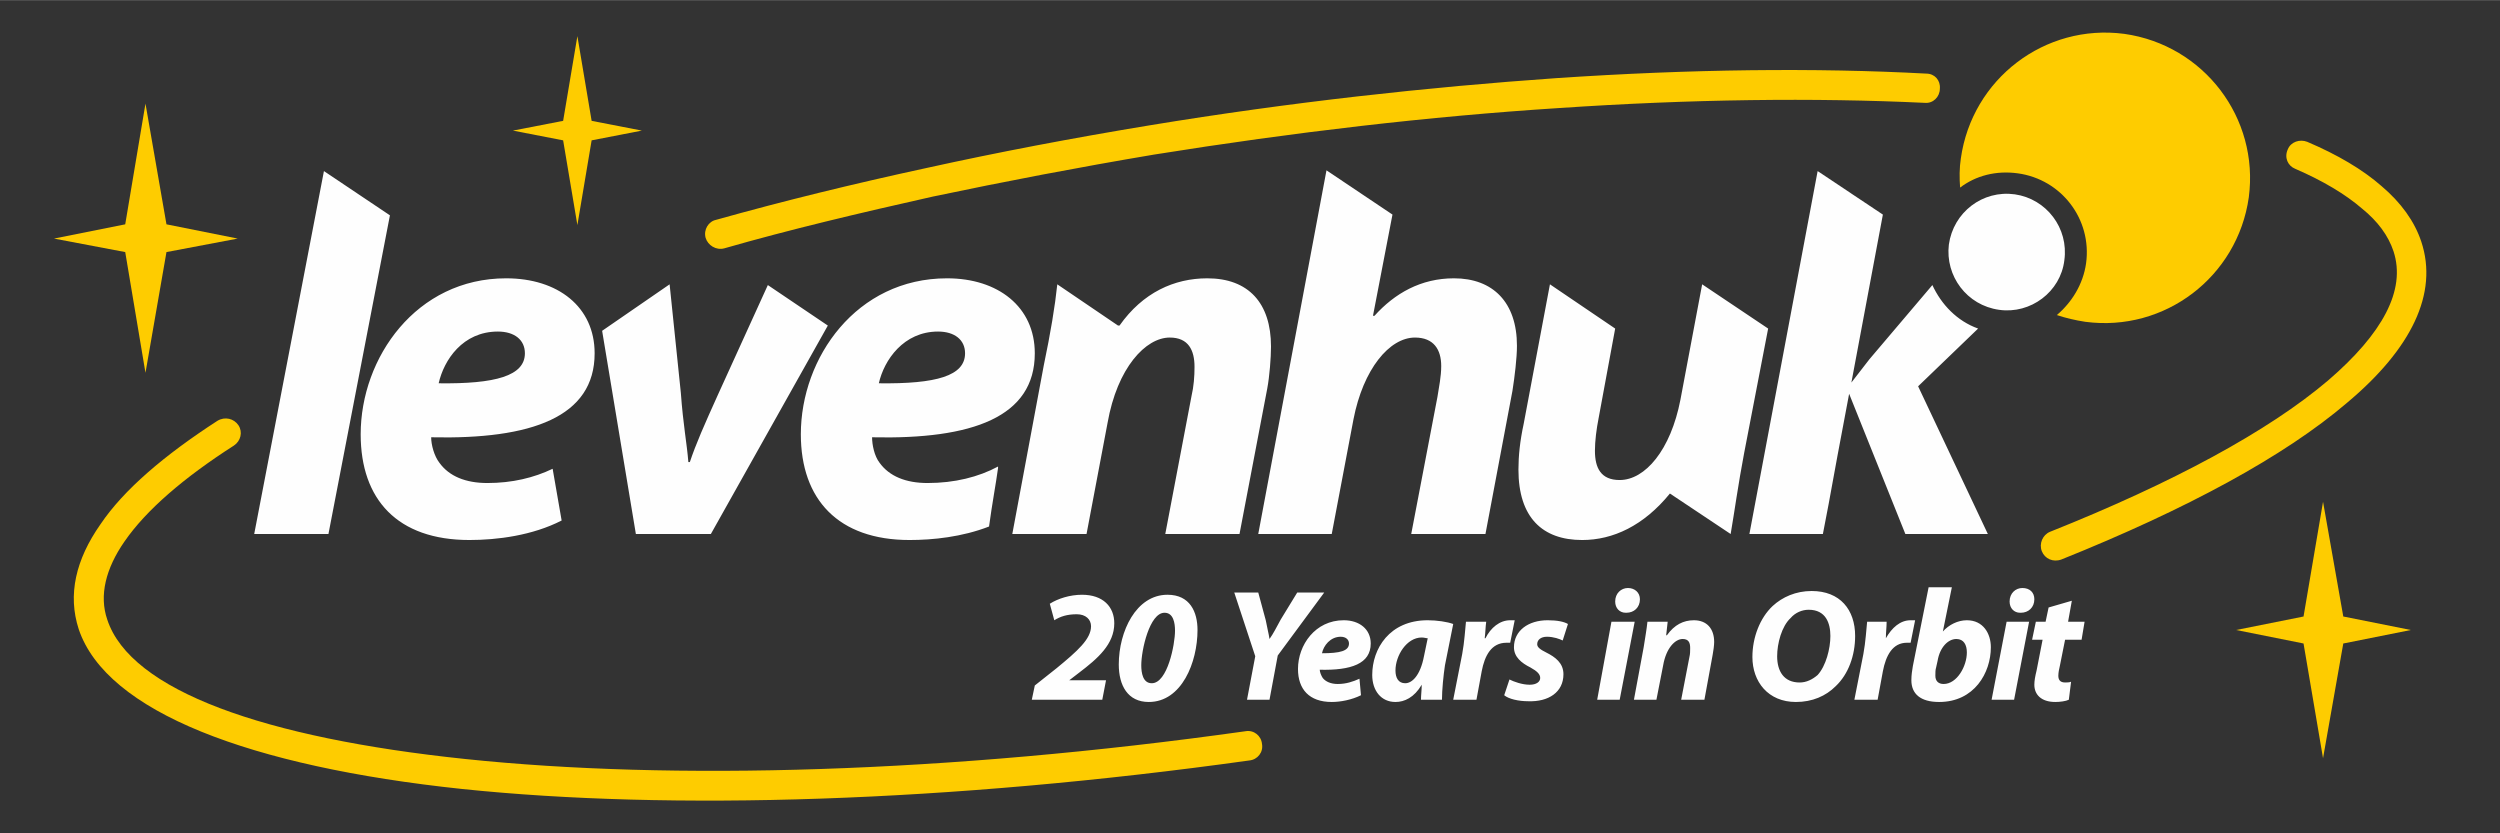
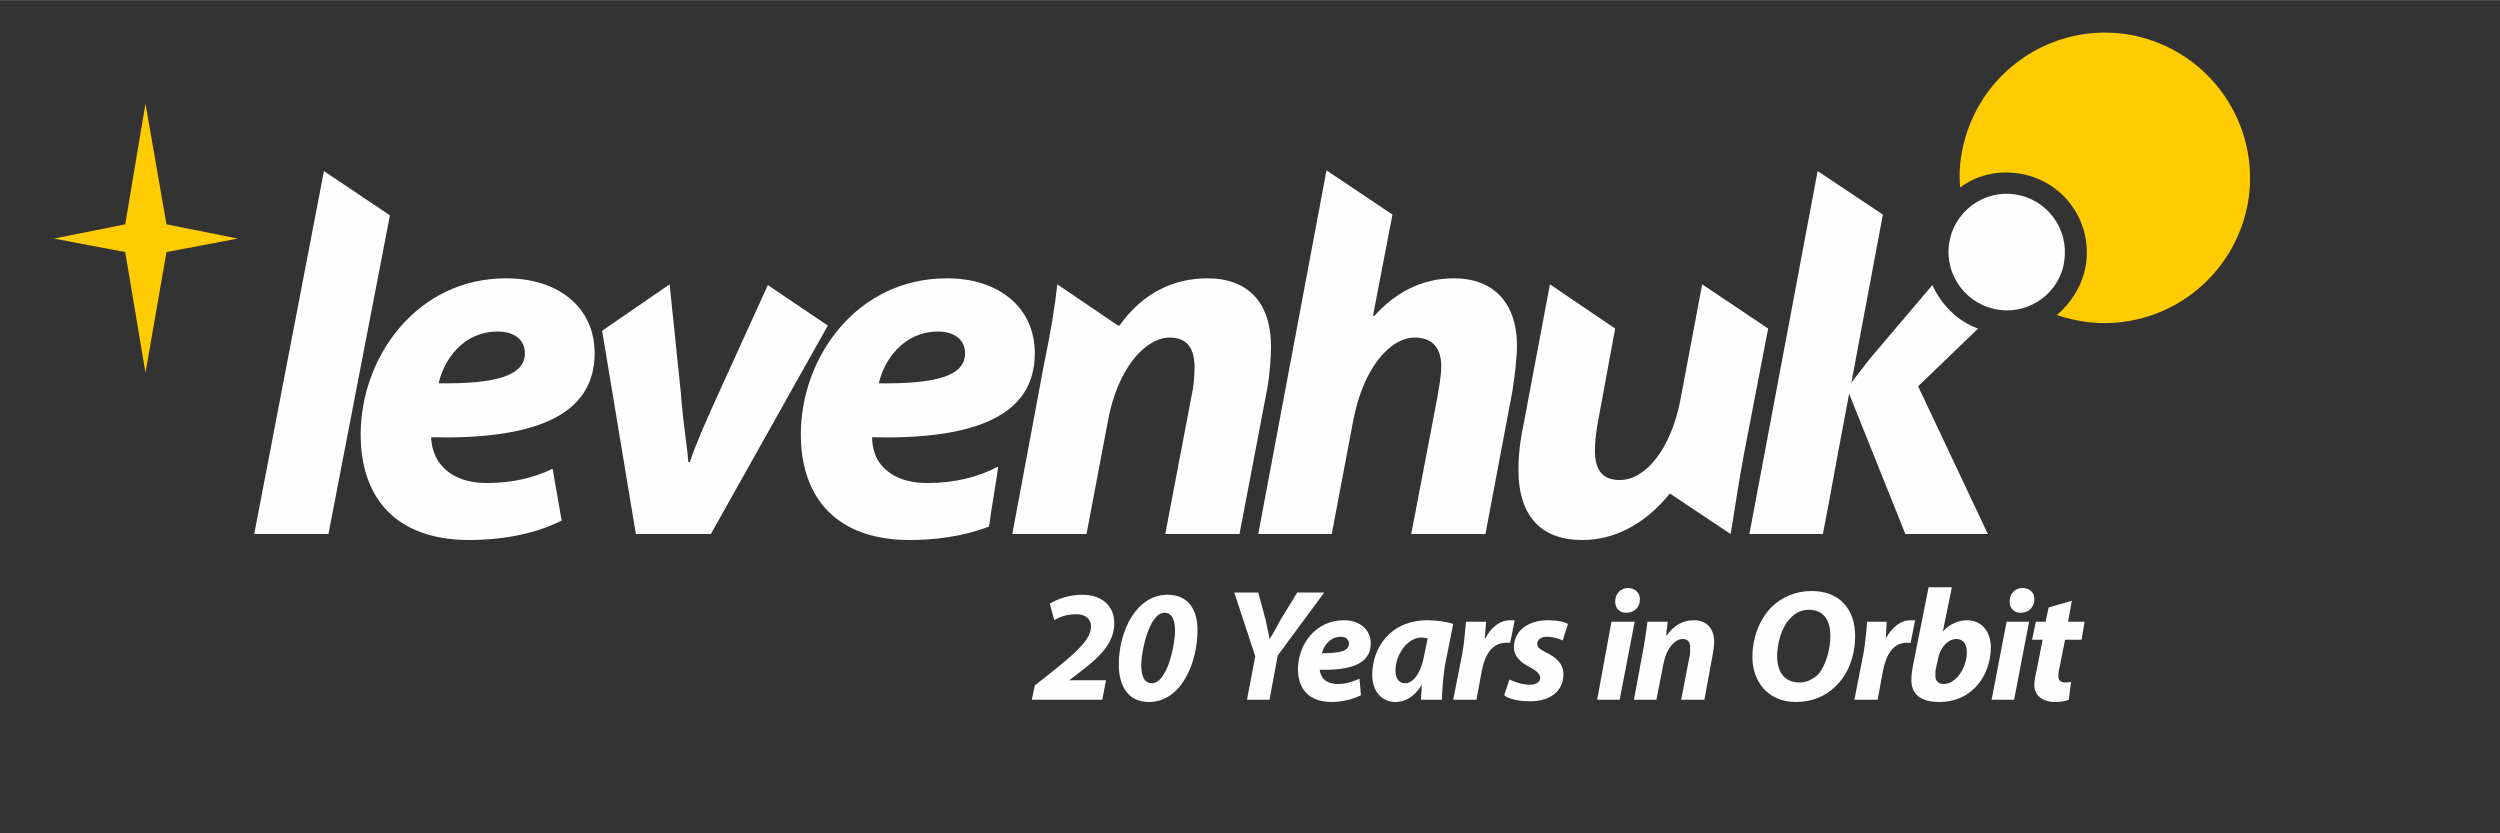
<svg xmlns="http://www.w3.org/2000/svg" xml:space="preserve" width="2949px" height="983px" version="1.1" style="shape-rendering:geometricPrecision; text-rendering:geometricPrecision; image-rendering:optimizeQuality; fill-rule:evenodd; clip-rule:evenodd" viewBox="0 0 3334 1111">
  <rect x="0" y="0" width="3334" height="1111" fill="#333333" stroke="none" />
  <defs>
    <style type="text/css">
   
    .fil0 {fill:none}
    .fil3 {fill:#FEFEFE}
    .fil1 {fill:#FECC00}
    .fil2 {fill:#FEFEFE;fill-rule:nonzero}
   
  </style>
  </defs>
  <g id="Слой_x0020_1">
    <polygon class="fil0" points="0,0 3334,0 3334,1111 0,1111 " />
-     <path class="fil1" d="M966 331c-11,3 -22,-4 -25,-14 -3,-11 4,-22 14,-24 89,-25 183,-48 280,-69 95,-21 195,-40 298,-57 188,-31 371,-51 543,-63 178,-12 345,-14 493,-6 11,0 19,9 18,20 0,11 -9,20 -20,19 -147,-7 -312,-5 -489,7 -171,11 -352,32 -539,62 -101,17 -200,36 -295,56 -98,22 -191,44 -278,69zm2095 -106c-10,-4 -15,-15 -10,-26 4,-10 16,-14 26,-10 40,17 74,37 99,59 26,22 44,47 53,74 23,69 -13,143 -99,215 -83,71 -214,142 -381,209 -11,4 -22,-1 -26,-11 -4,-10 1,-22 11,-26 163,-65 291,-134 371,-202 72,-62 104,-120 87,-172 -7,-21 -21,-40 -42,-57 -22,-19 -52,-37 -89,-53zm-1400 750c11,-2 21,6 22,17 2,11 -6,21 -17,22 -401,56 -772,67 -1050,38 -283,-30 -474,-103 -511,-213 -15,-46 -4,-93 29,-140 31,-46 85,-92 156,-138 10,-6 22,-3 28,6 6,9 3,21 -6,27 -67,43 -117,86 -146,128 -25,36 -34,72 -23,104 31,95 210,158 477,186 276,29 643,19 1041,-37z" />
    <path class="fil2" d="M1470 933l5 -26 -49 0 0 0 13 -10c25,-19 47,-38 47,-66 0,-22 -15,-38 -43,-38 -16,0 -32,5 -43,12l6 22c8,-5 17,-8 30,-8 12,0 19,7 19,16 0,17 -18,33 -46,56l-29 23 -4 19 94 0zm87 -140c-42,0 -65,49 -65,93 0,28 12,50 40,50 44,0 65,-53 65,-96 0,-24 -10,-47 -40,-47zm-4 24c12,0 14,14 14,24 0,18 -10,70 -31,70 -12,0 -14,-14 -14,-24 0,-20 11,-70 31,-70zm140 116l11 -59 62 -84 -36 0 -22 36c-6,11 -10,19 -15,26l0 0c-1,-7 -3,-14 -5,-25l-10 -37 -32 0 28 85 -11 58 30 0zm120 -28c-9,4 -18,7 -29,7 -9,0 -16,-3 -20,-8 -2,-3 -4,-8 -4,-11 42,1 68,-8 68,-35 0,-19 -15,-31 -36,-31 -38,0 -61,33 -61,65 0,27 15,44 45,44 12,0 27,-3 39,-9l-2 -22zm-14 -47c0,10 -12,13 -36,13 2,-10 11,-22 25,-22 7,0 11,4 11,9zm124 75c0,-13 2,-33 4,-46l11 -55c-8,-3 -22,-5 -34,-5 -51,0 -74,38 -74,73 0,21 12,36 31,36 12,0 25,-6 35,-23l0 0c0,7 -1,14 -1,20l28 0zm-24 -58c-5,26 -16,36 -25,36 -9,0 -13,-7 -13,-17 0,-20 15,-44 35,-44 3,0 6,1 8,1l-5 24zm70 58l7 -38c4,-21 13,-38 33,-38 1,0 3,0 5,0l6 -30c-2,0 -4,0 -6,0 -14,0 -26,10 -33,24l-1 0c1,-8 1,-15 2,-22l-27 0c-1,9 -2,27 -5,43l-12 61 31 0zm37 -6c6,5 19,8 32,8 27,1 47,-12 47,-36 0,-15 -11,-23 -23,-29 -8,-4 -12,-7 -12,-11 0,-6 5,-10 13,-10 9,0 17,3 21,5l7 -22c-5,-3 -14,-5 -27,-5 -26,0 -45,14 -45,36 0,13 10,21 22,27 9,5 13,9 13,14 0,5 -5,9 -14,9 -10,0 -21,-4 -27,-7l-7 21zm154 6l20 -104 -31 0 -19 104 30 0zm9 -116c10,0 18,-7 18,-18 0,-9 -7,-15 -16,-15 -9,0 -17,7 -17,18 0,9 6,15 14,15l1 0zm40 116l9 -46c4,-23 16,-35 26,-35 8,0 10,5 10,12 0,4 0,8 -1,12l-11 57 31 0 11 -60c1,-5 2,-13 2,-17 0,-18 -10,-29 -27,-29 -14,0 -26,6 -36,20l-1 0 2 -18 -27 0c-1,10 -3,21 -5,34l-13 70 30 0zm207 -145c-21,0 -39,8 -52,20 -17,16 -27,42 -27,68 0,33 21,60 58,60 22,0 40,-8 53,-21 17,-16 26,-41 26,-67 0,-35 -20,-60 -58,-60zm-4 25c23,0 29,18 29,35 0,17 -6,40 -17,52 -7,6 -15,10 -24,10 -21,0 -30,-15 -30,-35 0,-17 6,-40 18,-51 6,-7 15,-11 24,-11zm92 120l7 -38c4,-21 13,-38 32,-38 2,0 4,0 5,0l6 -30c-2,0 -4,0 -6,0 -14,0 -25,10 -33,24l0 0c0,-8 1,-15 1,-22l-26 0c-1,9 -2,27 -5,43l-12 61 31 0zm68 -150l-21 105c-1,6 -2,12 -2,19 0,18 12,29 37,29 47,0 69,-39 69,-73 0,-18 -10,-36 -32,-36 -12,0 -24,6 -32,15l0 0 12 -59 -31 0zm12 98c3,-18 14,-29 25,-29 10,0 14,8 14,18 0,18 -13,42 -31,42 -7,0 -11,-4 -11,-11 0,-4 0,-8 1,-11l2 -9zm102 52l20 -104 -30 0 -20 104 30 0zm9 -116c10,0 18,-7 18,-18 0,-9 -6,-15 -16,-15 -9,0 -17,7 -17,18 0,9 6,15 14,15l1 0zm37 -7l-4 19 -13 0 -5 24 14 0 -8 41c-2,8 -3,14 -3,19 0,13 9,23 28,23 6,0 14,-1 18,-3l3 -24c-2,1 -6,1 -8,1 -7,0 -9,-4 -9,-9 0,-4 1,-9 2,-13l7 -35 22 0 4 -24 -22 0 5 -28 -31 9z" />
    <path class="fil1" d="M2833 45c106,15 180,112 166,218 -15,106 -112,180 -218,166 -13,-2 -26,-5 -38,-9 20,-17 35,-41 39,-69 8,-59 -33,-112 -91,-120 -29,-4 -56,3 -77,19 -1,-13 -1,-26 1,-39 15,-106 112,-180 218,-166z" />
    <path class="fil3" d="M803 441l45 271 100 0 156 -278 -80 -54 -66 145c-19,42 -30,67 -38,91l-2 0c-2,-25 -7,-50 -10,-92l-15 -145 -90 62zm1884 -182c42,6 72,45 66,88 -5,42 -45,72 -87,66 -43,-6 -72,-45 -67,-87 6,-43 45,-73 88,-67zm-417 120l-29 154c-13,67 -47,107 -81,107 -25,0 -33,-16 -33,-39 0,-13 2,-29 5,-44l22 -119 -87 -59 -35 186c-5,23 -7,43 -7,61 0,64 32,94 85,94 41,0 82,-19 117,-62l0 0 81 54c5,-29 10,-66 18,-108l32 -166 -88 -59zm-494 333l29 -153c13,-67 48,-109 82,-109 25,0 35,16 35,38 0,14 -3,28 -5,41l-35 183 99 0 36 -191c3,-19 6,-44 6,-60 0,-58 -32,-90 -84,-90 -44,0 -79,20 -106,50l-2 0 26 -135 -88 -59 -91 485 98 0zm-327 0l28 -148c13,-74 51,-114 83,-114 25,0 33,17 33,39 0,13 -1,26 -4,39l-35 184 99 0 37 -194c3,-16 5,-41 5,-56 0,-58 -30,-91 -85,-91 -44,0 -86,19 -117,63l-2 0 -81 -55c-3,29 -9,65 -18,108l-42 225 99 0zm-1011 0l82 -425 -88 -59 -93 484 99 0zm893 -90c-26,14 -58,22 -94,22 -29,0 -51,-9 -64,-27 -7,-9 -10,-24 -10,-34 134,3 217,-27 217,-112 0,-62 -49,-100 -117,-100 -121,0 -195,106 -195,208 0,87 50,141 145,141 31,0 70,-4 106,-18 4,-30 9,-56 12,-78l0 -2zm-44 -151c0,30 -38,41 -115,40 7,-31 33,-69 79,-69 22,0 36,11 36,29l0 0zm-550 154c-25,12 -54,19 -87,19 -29,0 -51,-9 -64,-27 -7,-9 -11,-24 -11,-34 134,3 218,-27 218,-112 0,-62 -49,-100 -118,-100 -120,0 -194,106 -194,208 0,87 49,141 145,141 37,0 84,-6 123,-26l-12 -69zm-37 -154c0,30 -39,41 -115,40 7,-31 32,-69 79,-69 22,0 36,11 36,29l0 0zm1841 241l110 0 -93 -197 80 -77c-28,-10 -49,-32 -61,-58l-84 99 -24 31 42 -224 -87 -58 -91 484 98 0c15,-77 6,-34 35,-187l75 187z" />
-     <polygon class="fil1" points="3098,669 3125,822 3215,840 3125,858 3098,1011 3072,858 2982,840 3072,822 " />
    <polygon class="fil1" points="194,138 222,299 317,318 222,336 194,497 167,336 72,318 167,299 " />
-     <polygon class="fil1" points="770,48 789,161 856,174 789,187 770,300 751,187 684,174 751,161 " />
  </g>
</svg>